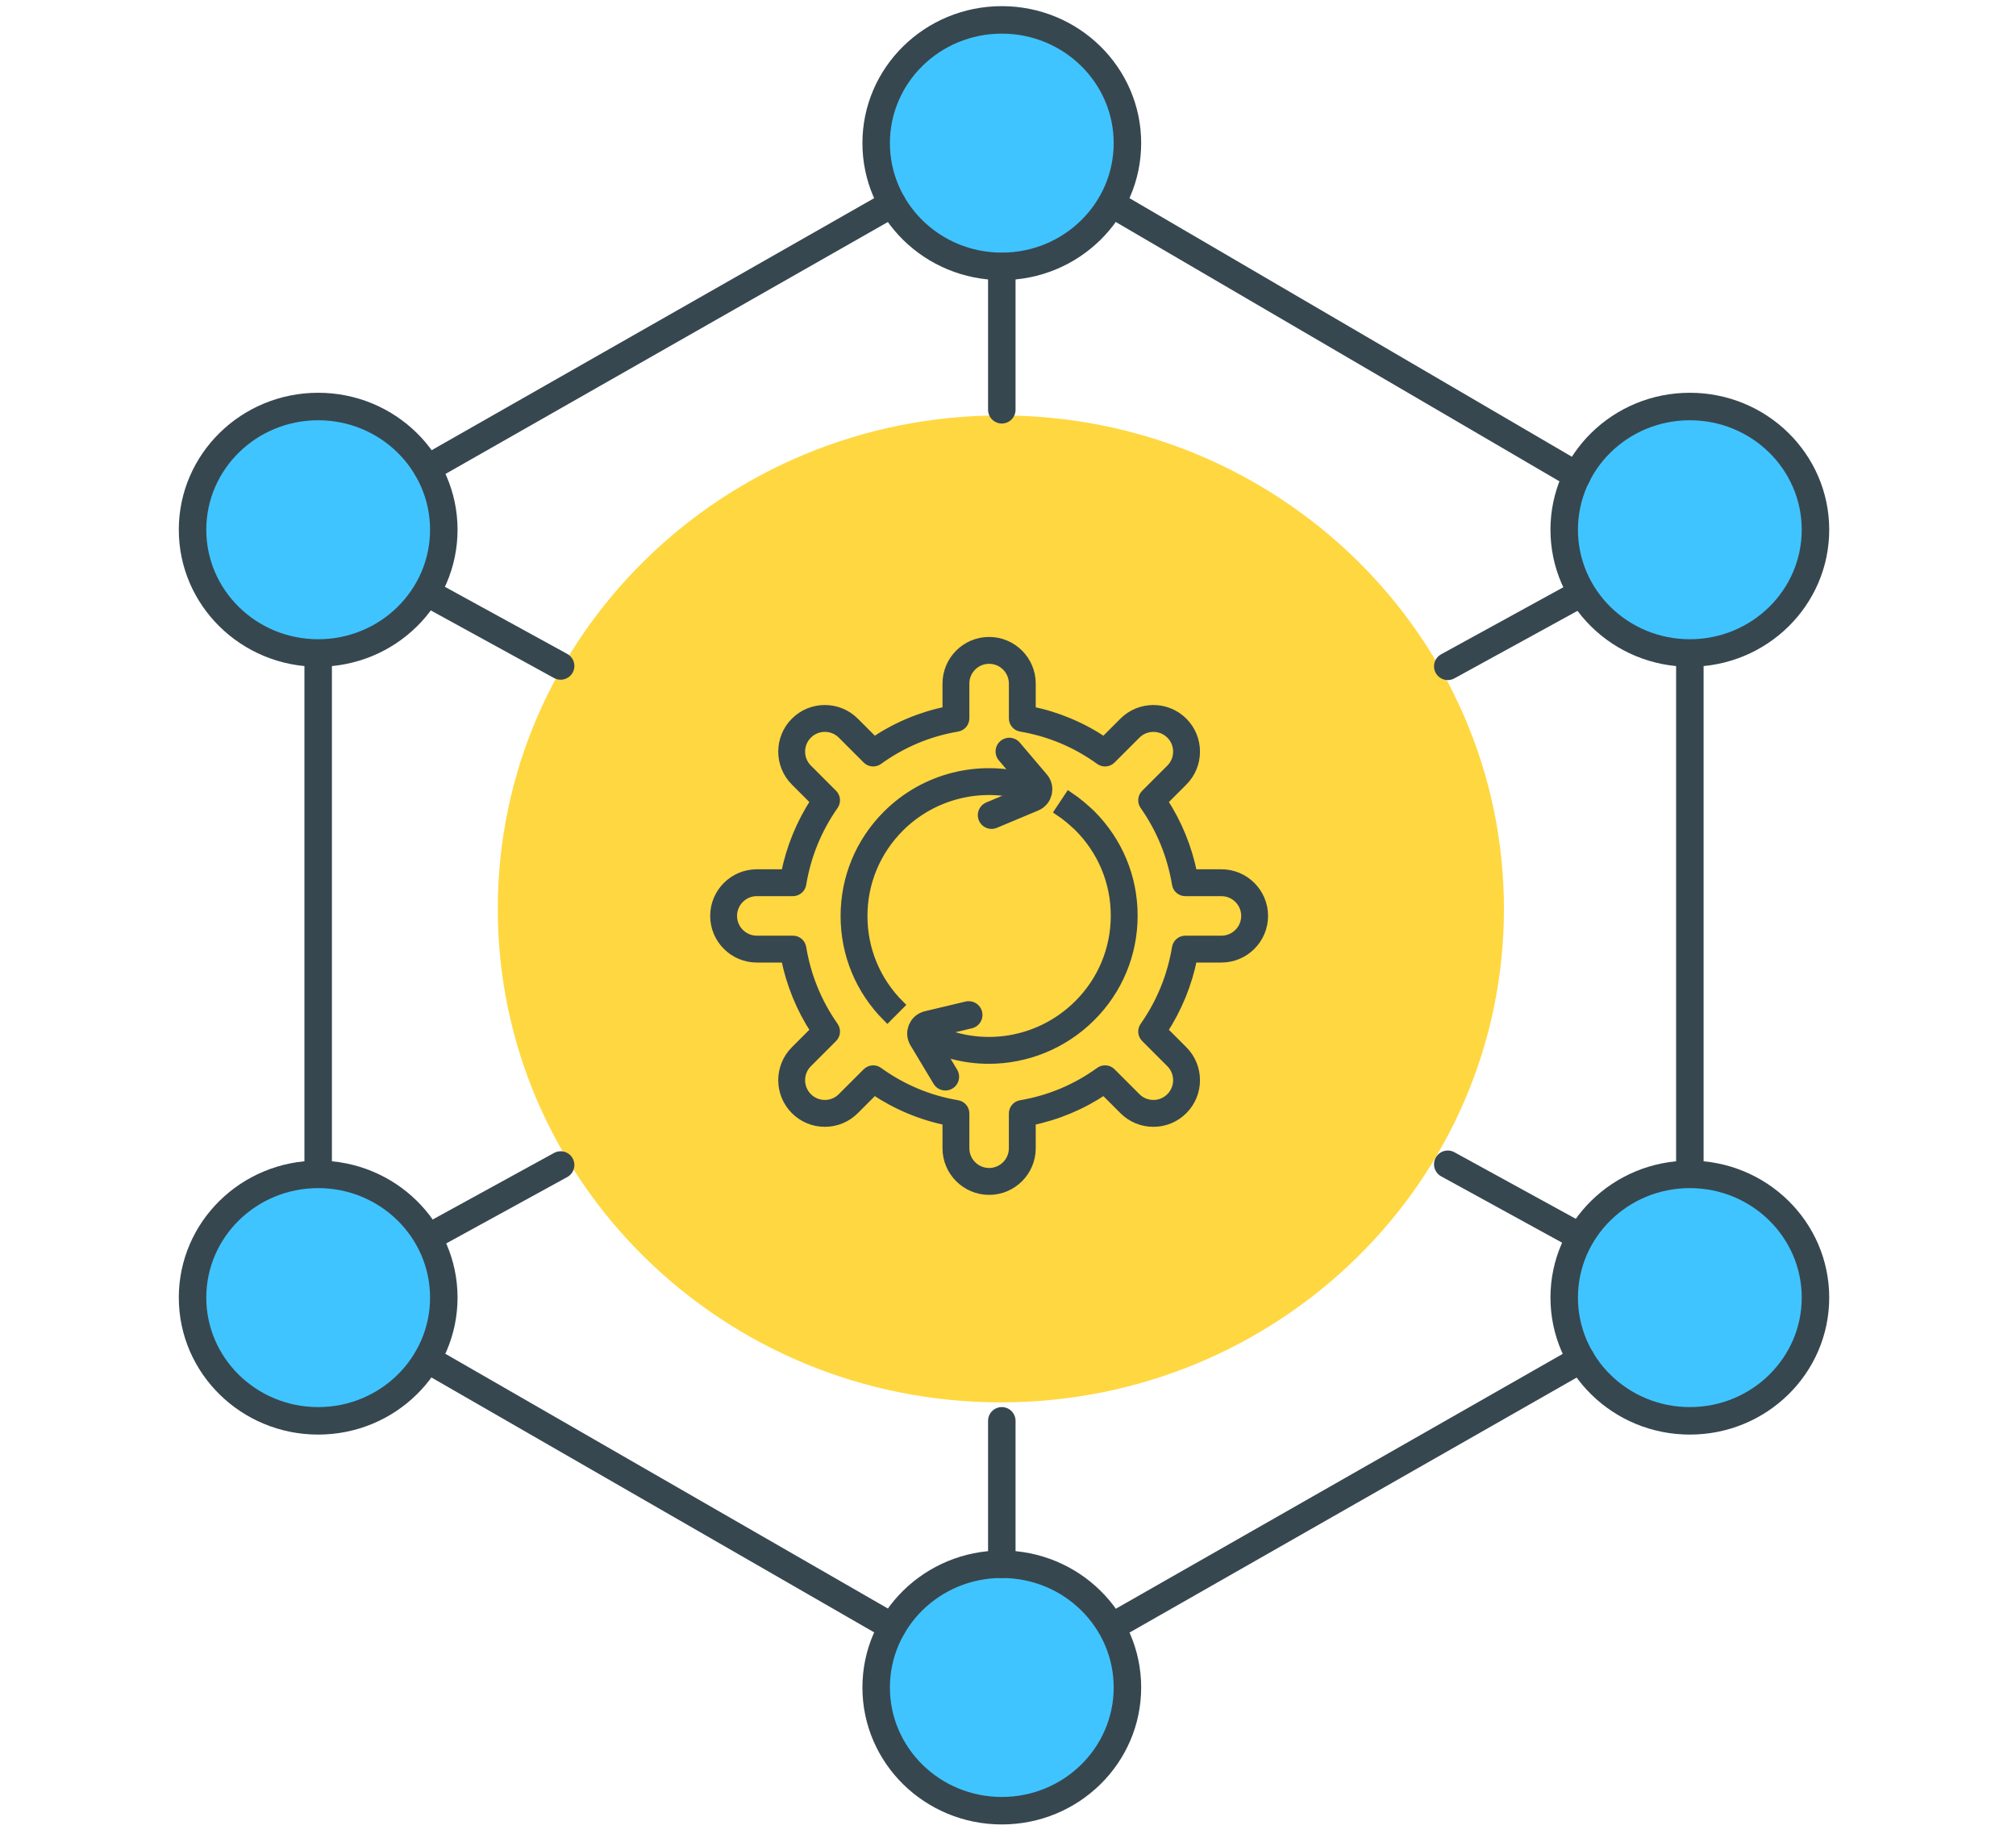
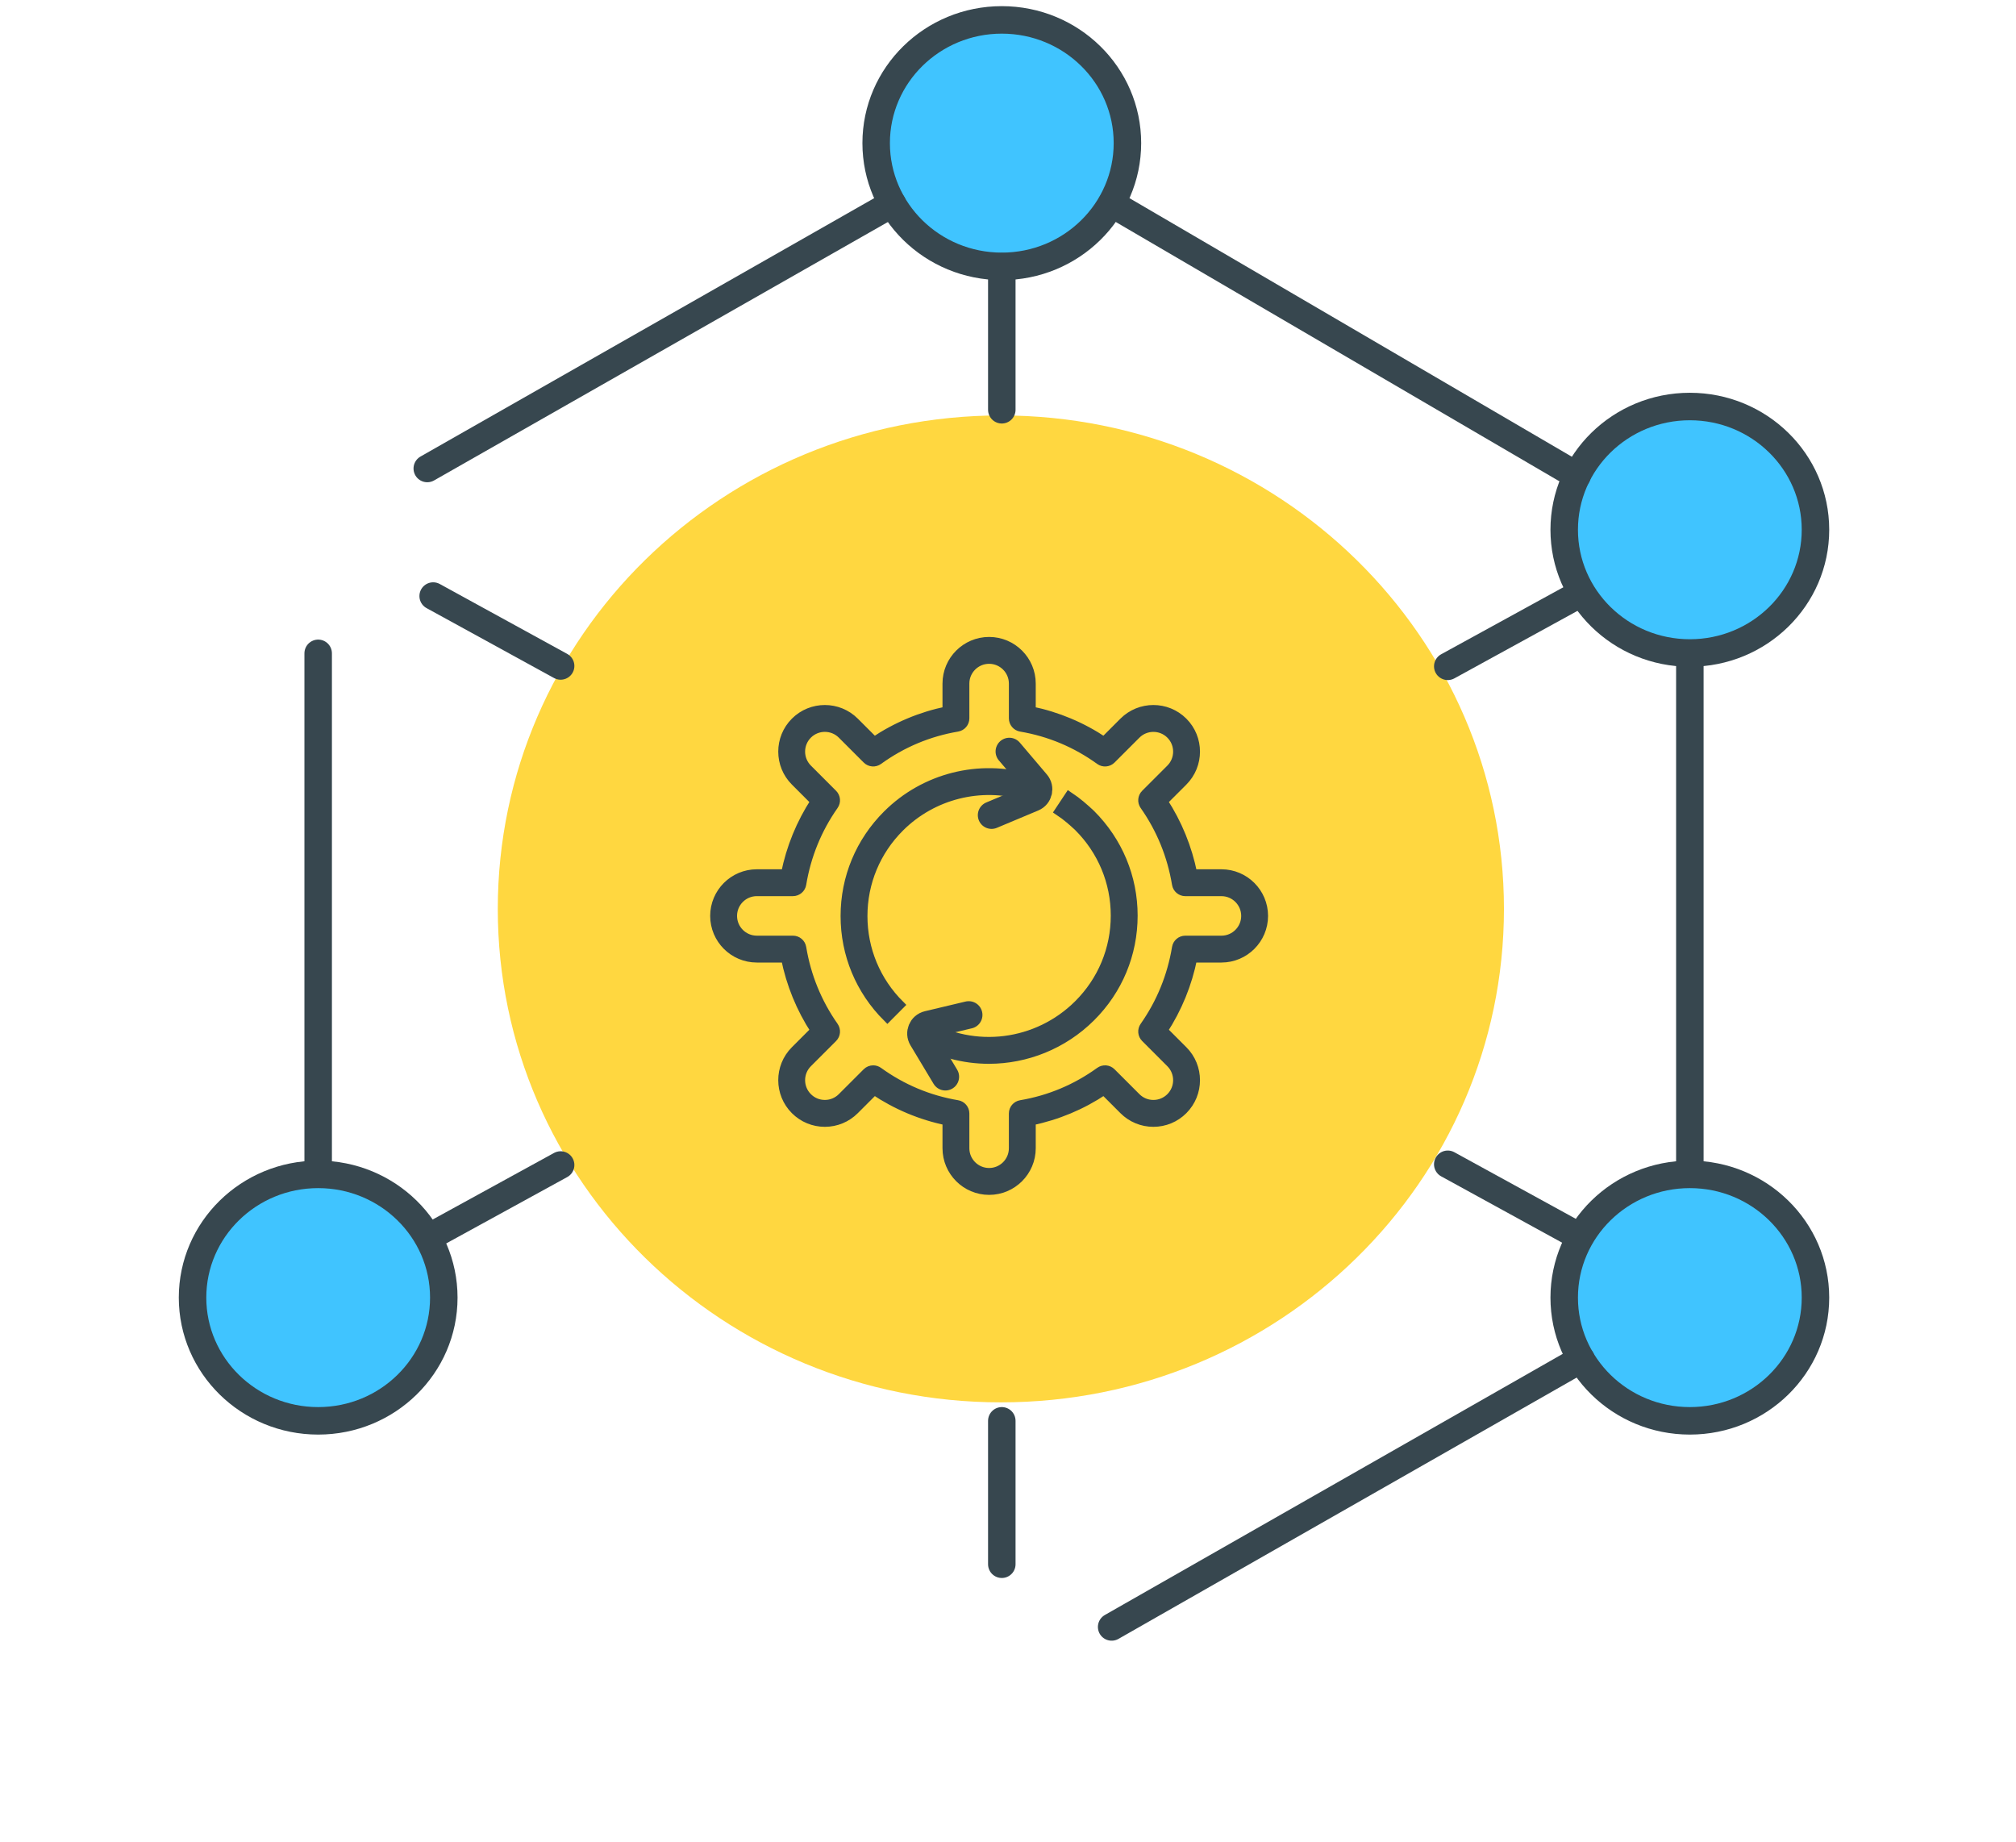
<svg xmlns="http://www.w3.org/2000/svg" width="220" height="201" viewBox="0 0 220 201" fill="none">
  <path d="M109.222 153.02C139.542 153.02 164.121 128.913 164.121 99.175C164.121 69.437 139.542 45.33 109.222 45.33C78.902 45.33 54.322 69.437 54.322 99.175C54.322 128.913 78.902 153.02 109.222 153.02Z" fill="#FFD740" />
  <path d="M107.939 129.88C105.41 129.88 103.352 127.821 103.352 125.292V122.3C100.494 121.712 97.826 120.593 95.4 118.966L93.256 121.11C92.39 121.977 91.238 122.454 90.013 122.454C88.788 122.454 87.636 121.977 86.769 121.11C84.981 119.321 84.981 116.411 86.769 114.623L88.955 112.437C87.382 110.023 86.299 107.368 85.726 104.528H82.588C80.058 104.528 78 102.469 78 99.94C78 97.411 80.058 95.353 82.588 95.353H85.727C86.299 92.511 87.382 89.857 88.955 87.442L86.77 85.257C84.981 83.469 84.981 80.558 86.77 78.77C88.558 76.981 91.468 76.981 93.257 78.77L95.4 80.913C97.826 79.287 100.494 78.168 103.352 77.579V74.588C103.352 72.059 105.41 70.001 107.939 70.001C110.469 70.001 112.527 72.059 112.527 74.588V77.579C115.385 78.168 118.053 79.287 120.479 80.913L122.622 78.77C124.411 76.981 127.321 76.981 129.109 78.77C130.898 80.558 130.898 83.469 129.109 85.257L126.924 87.442C128.497 89.857 129.58 92.511 130.152 95.353H133.292C135.821 95.353 137.879 97.411 137.879 99.94C137.879 102.469 135.821 104.528 133.292 104.528H130.152C129.58 107.368 128.497 110.022 126.924 112.437L129.109 114.623C130.898 116.411 130.898 119.321 129.109 121.11C128.243 121.977 127.091 122.454 125.866 122.454C124.641 122.454 123.489 121.977 122.622 121.11L120.479 118.966C118.054 120.593 115.385 121.712 112.527 122.3V125.292C112.527 127.821 110.469 129.88 107.939 129.88ZM95.289 116.746C95.486 116.746 95.685 116.807 95.854 116.929C98.438 118.798 101.339 120.015 104.479 120.547C104.943 120.625 105.283 121.028 105.283 121.499V125.291C105.283 126.756 106.475 127.947 107.939 127.947C109.404 127.947 110.595 126.756 110.595 125.291V121.499C110.595 121.028 110.935 120.625 111.4 120.547C114.54 120.015 117.441 118.798 120.024 116.929C120.409 116.651 120.939 116.693 121.273 117.029L123.988 119.744C124.49 120.246 125.157 120.522 125.866 120.522C126.575 120.522 127.242 120.246 127.744 119.744C128.779 118.709 128.779 117.024 127.744 115.989L124.995 113.24C124.662 112.908 124.618 112.385 124.887 112.002C126.696 109.426 127.877 106.533 128.395 103.405C128.472 102.939 128.875 102.597 129.348 102.597H133.292C134.756 102.597 135.948 101.405 135.948 99.941C135.948 98.476 134.756 97.285 133.292 97.285H129.348C128.875 97.285 128.473 96.943 128.395 96.477C127.877 93.348 126.696 90.456 124.887 87.88C124.617 87.496 124.662 86.974 124.995 86.642L127.744 83.893C128.779 82.857 128.779 81.172 127.744 80.137C126.708 79.102 125.024 79.102 123.989 80.137L121.274 82.852C120.939 83.187 120.41 83.23 120.024 82.952C117.442 81.083 114.541 79.866 111.4 79.334C110.936 79.255 110.596 78.853 110.596 78.382V74.588C110.595 73.124 109.404 71.932 107.939 71.932C106.475 71.932 105.283 73.124 105.283 74.588V78.381C105.283 78.852 104.943 79.254 104.479 79.333C101.339 79.865 98.437 81.082 95.855 82.95C95.469 83.229 94.94 83.186 94.606 82.851L91.891 80.135C90.855 79.1 89.171 79.1 88.136 80.135C87.1 81.171 87.1 82.855 88.136 83.891L90.884 86.641C91.217 86.972 91.262 87.495 90.992 87.878C89.183 90.454 88.003 93.347 87.484 96.475C87.407 96.941 87.004 97.283 86.531 97.283H82.588C81.123 97.284 79.932 98.475 79.932 99.94C79.932 101.404 81.123 102.596 82.588 102.596H86.531C87.004 102.596 87.407 102.938 87.484 103.404C88.002 106.532 89.183 109.425 90.992 112.001C91.262 112.385 91.217 112.907 90.884 113.239L88.136 115.988C87.1 117.023 87.1 118.708 88.136 119.743C88.637 120.245 89.304 120.521 90.013 120.521C90.723 120.521 91.389 120.245 91.891 119.743L94.606 117.028C94.792 116.842 95.04 116.746 95.289 116.746Z" fill="#37474F" stroke="#37474F" />
  <path d="M96.834 111.019C93.865 108.063 92.231 104.134 92.231 99.956C92.231 95.778 93.865 91.848 96.834 88.892C100.898 84.845 106.855 83.338 112.384 84.96L111.84 86.814C106.989 85.39 101.761 86.711 98.196 90.261C95.595 92.852 94.162 96.295 94.162 99.956C94.162 103.617 95.595 107.06 98.196 109.651L96.834 111.019Z" fill="#37474F" stroke="#37474F" />
  <path d="M107.912 115.578C105.168 115.578 102.409 114.86 99.926 113.388L100.91 111.727C106.314 114.931 113.211 114.058 117.681 109.606C120.283 107.016 121.715 103.573 121.715 99.911C121.715 96.25 120.282 92.807 117.681 90.216C117.107 89.681 116.389 89.04 115.597 88.515L116.665 86.905C117.575 87.509 118.366 88.215 119.022 88.826C122.013 91.804 123.647 95.733 123.647 99.912C123.647 104.09 122.013 108.02 119.044 110.975C116.003 114.003 111.975 115.578 107.912 115.578Z" fill="#37474F" stroke="#37474F" />
  <path d="M103.164 117.49L100.642 113.29C100.294 112.71 100.61 111.959 101.268 111.802L105.712 110.745" stroke="#37474F" stroke-width="3" stroke-linecap="round" />
  <path d="M108.207 88.946L112.725 87.052C113.349 86.79 113.538 85.998 113.101 85.482L110.144 82" stroke="#37474F" stroke-width="3" stroke-linecap="round" />
  <path d="M109.323 29.064C116.895 29.064 123.033 23.044 123.033 15.617C123.033 8.191 116.895 2.171 109.323 2.171C101.751 2.171 95.613 8.191 95.613 15.617C95.613 23.044 101.751 29.064 109.323 29.064Z" fill="#40C4FF" stroke="#37474F" stroke-width="3" stroke-linecap="round" />
  <path d="M184.407 71.251C191.979 71.251 198.117 65.231 198.117 57.804C198.117 50.378 191.979 44.358 184.407 44.358C176.835 44.358 170.697 50.378 170.697 57.804C170.697 65.231 176.835 71.251 184.407 71.251Z" fill="#40C4FF" stroke="#37474F" stroke-width="3" stroke-linecap="round" />
-   <path d="M184.407 155.036C191.979 155.036 198.117 149.016 198.117 141.59C198.117 134.163 191.979 128.143 184.407 128.143C176.835 128.143 170.697 134.163 170.697 141.59C170.697 149.016 176.835 155.036 184.407 155.036Z" fill="#40C4FF" stroke="#37474F" stroke-width="3" stroke-linecap="round" />
-   <path d="M34.722 71.251C42.293 71.251 48.431 65.231 48.431 57.804C48.431 50.378 42.293 44.358 34.722 44.358C27.15 44.358 21.012 50.378 21.012 57.804C21.012 65.231 27.15 71.251 34.722 71.251Z" fill="#40C4FF" stroke="#37474F" stroke-width="3" stroke-linecap="round" />
+   <path d="M184.407 155.036C191.979 155.036 198.117 149.016 198.117 141.59C198.117 134.163 191.979 128.143 184.407 128.143C176.835 128.143 170.697 134.163 170.697 141.59C170.697 149.016 176.835 155.036 184.407 155.036" fill="#40C4FF" stroke="#37474F" stroke-width="3" stroke-linecap="round" />
  <path d="M34.722 155.036C42.293 155.036 48.431 149.016 48.431 141.59C48.431 134.163 42.293 128.143 34.722 128.143C27.15 128.143 21.012 134.163 21.012 141.59C21.012 149.016 27.15 155.036 34.722 155.036Z" fill="#40C4FF" stroke="#37474F" stroke-width="3" stroke-linecap="round" />
-   <path d="M109.323 197.577C116.895 197.577 123.033 191.557 123.033 184.131C123.033 176.705 116.895 170.684 109.323 170.684C101.751 170.684 95.613 176.705 95.613 184.131C95.613 191.557 101.751 197.577 109.323 197.577Z" fill="#40C4FF" stroke="#37474F" stroke-width="3" stroke-linecap="round" />
  <path d="M97.377 22.222L46.627 51.121" stroke="#37474F" stroke-width="3" stroke-linecap="round" />
  <path d="M34.721 71.29V128.104" stroke="#37474F" stroke-width="3" stroke-linecap="round" />
-   <path d="M46.627 148.313L97.377 177.526" stroke="#37474F" stroke-width="3" stroke-linecap="round" />
  <path d="M121.311 177.526L172.542 148.313" stroke="#37474F" stroke-width="3" stroke-linecap="round" />
  <path d="M184.408 71.29V128.104" stroke="#37474F" stroke-width="3" stroke-linecap="round" />
  <path d="M121.311 22.222L172.101 51.907" stroke="#37474F" stroke-width="3" stroke-linecap="round" />
  <path d="M109.324 170.684V155.036" stroke="#37474F" stroke-width="3" stroke-linecap="round" />
  <path d="M47.27 134.749L61.18 127.121" stroke="#37474F" stroke-width="3" stroke-linecap="round" />
  <path d="M171.901 134.671L157.99 127.042" stroke="#37474F" stroke-width="3" stroke-linecap="round" />
  <path d="M109.324 29.103V44.712" stroke="#37474F" stroke-width="3" stroke-linecap="round" />
  <path d="M47.27 65.039L61.18 72.667" stroke="#37474F" stroke-width="3" stroke-linecap="round" />
  <path d="M171.901 65.078L157.99 72.707" stroke="#37474F" stroke-width="3" stroke-linecap="round" />
</svg>